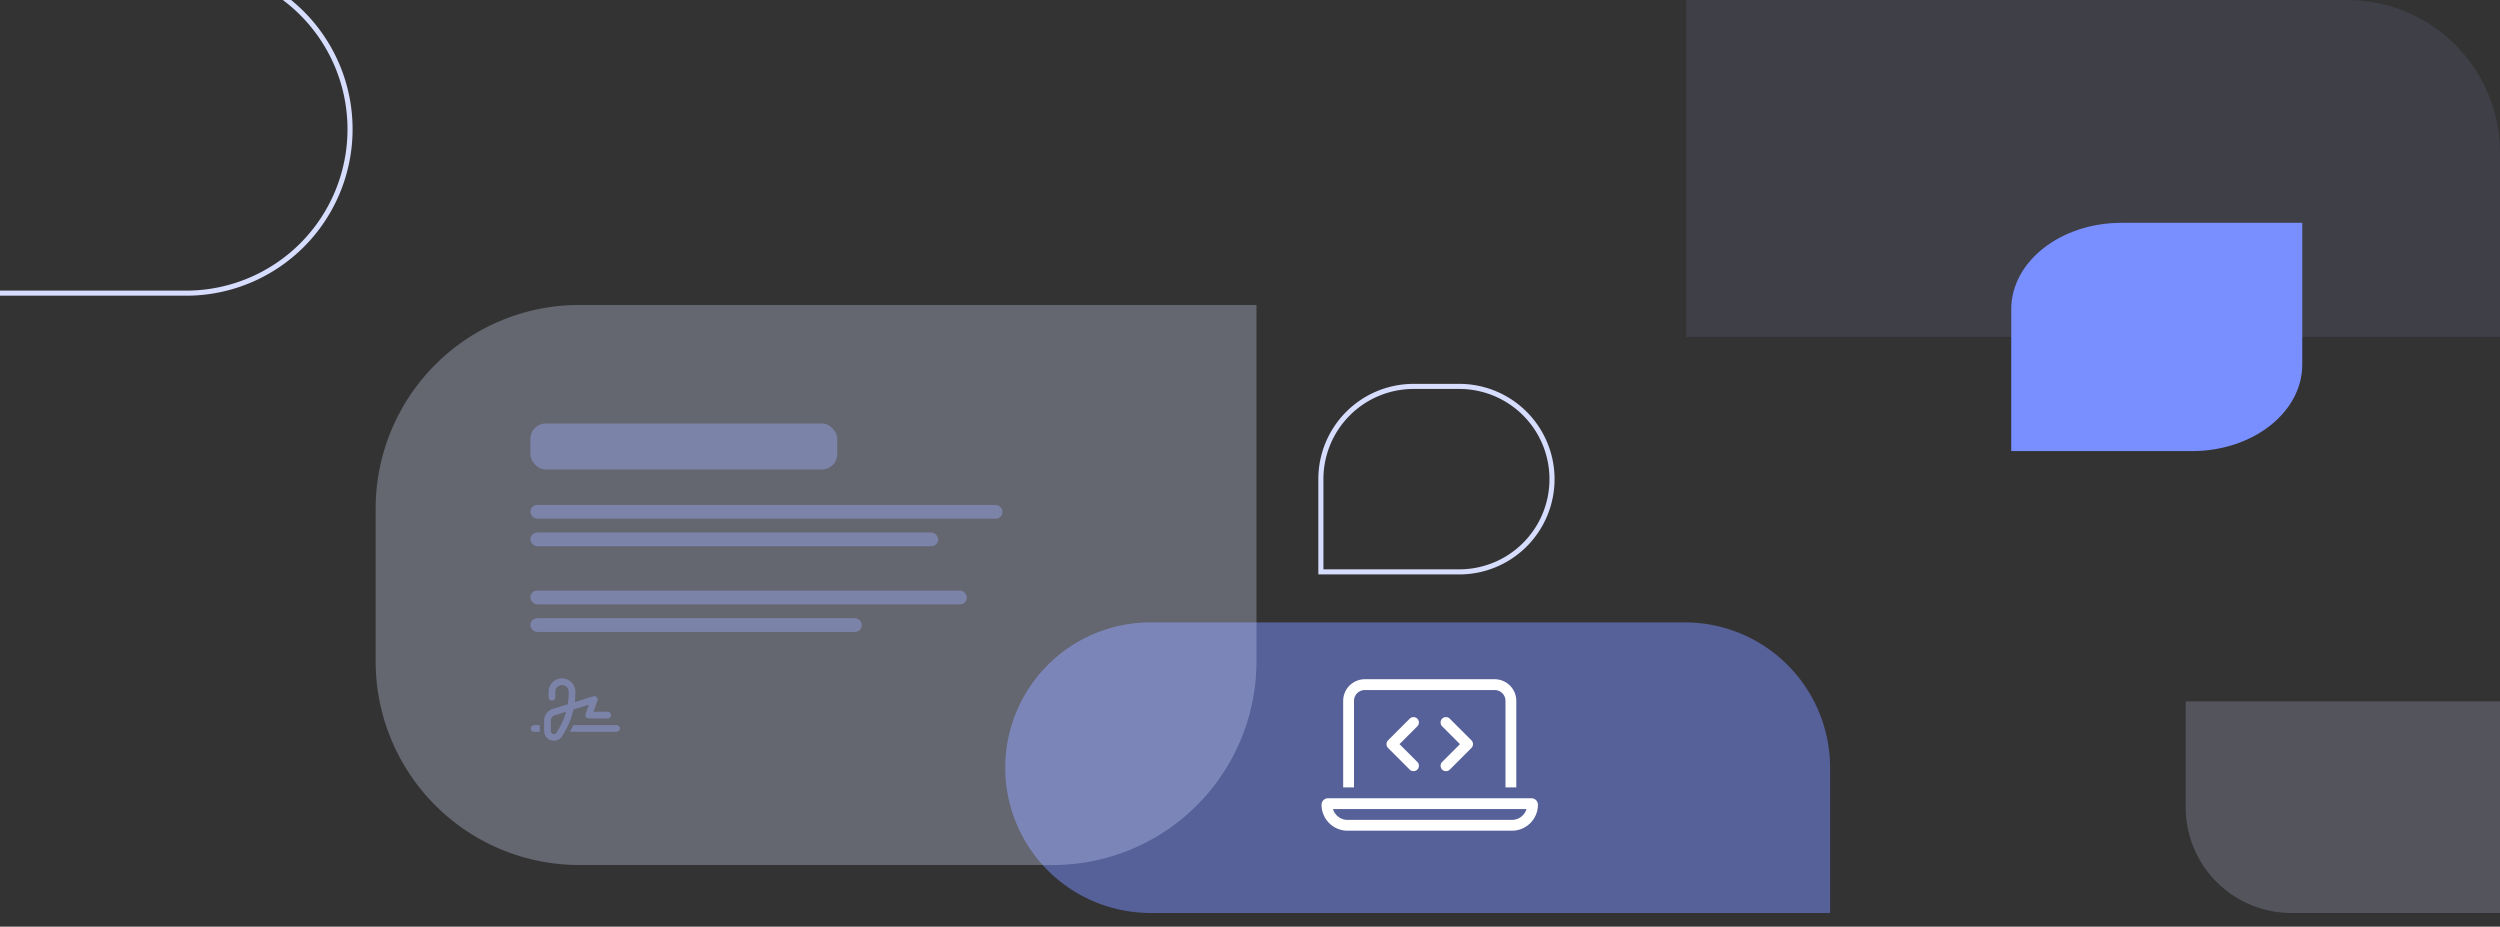
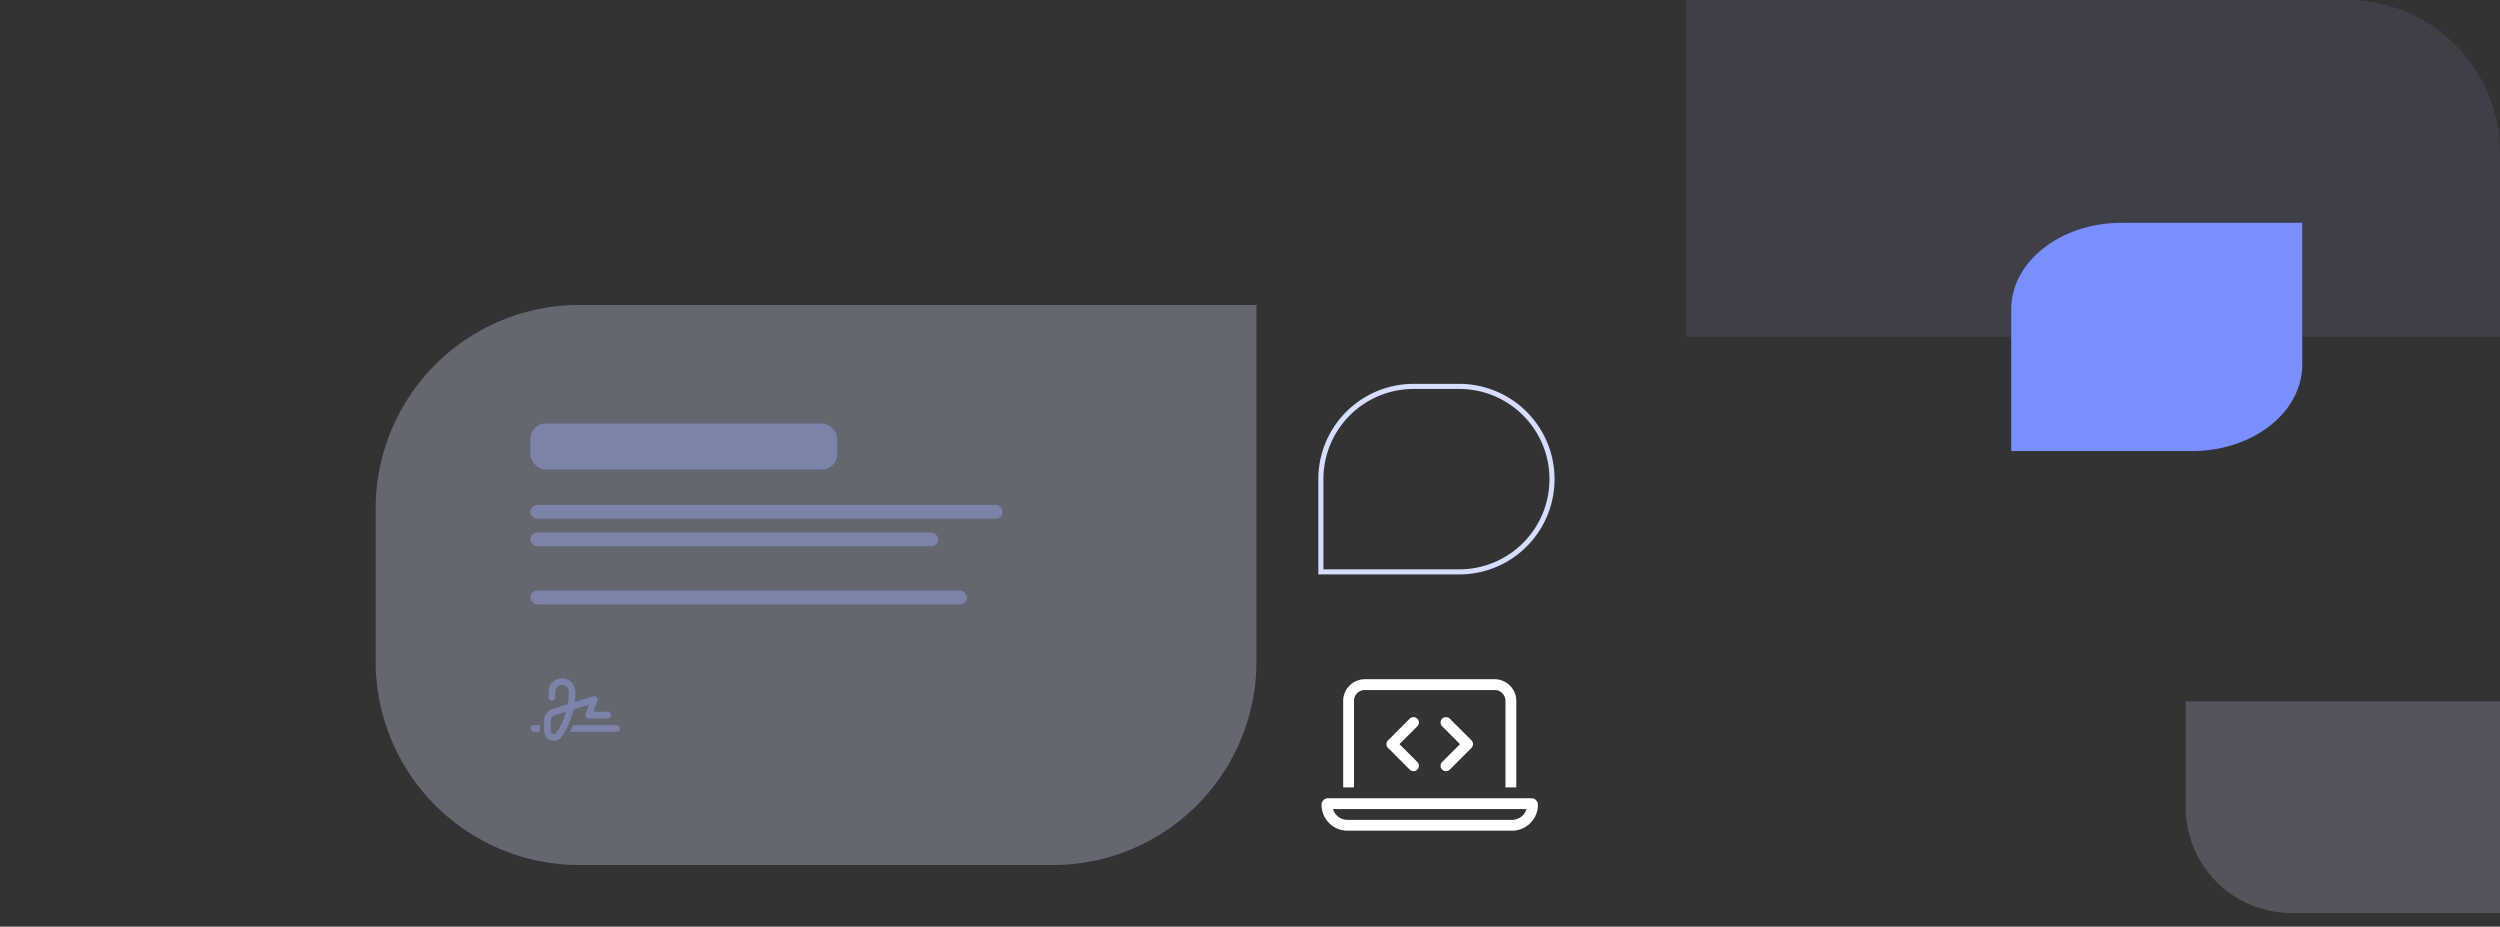
<svg xmlns="http://www.w3.org/2000/svg" width="491" height="182" viewBox="0 0 491 182">
  <rect x="0" y="0" width="491" height="182" fill="#333333" stroke="none" />
  <defs>
    <style>
      .cls-1, .cls-10, .cls-7 {
        fill: #d7ddff;
      }

      .cls-1 {
        stroke: rgba(255,255,255,0.5);
      }

      .cls-1, .cls-10 {
        opacity: 0.2;
      }

      .cls-2 {
        clip-path: url(#clip-path);
      }

      .cls-3 {
        fill: #a1b0ff;
        opacity: 0.1;
      }

      .cls-4 {
        fill: none;
        stroke: #d7ddff;
      }

      .cls-5, .cls-9 {
        fill: #7a8fff;
      }

      .cls-5 {
        opacity: 0.5;
      }

      .cls-6 {
        fill: #fff;
      }

      .cls-7 {
        opacity: 0.3;
      }

      .cls-8 {
        fill: rgba(161,176,255,0.4);
      }

      .cls-10 {
        stroke: rgba(0,0,0,0);
      }
    </style>
    <clipPath id="clip-path">
      <path id="Rectangle_32495" data-name="Rectangle 32495" class="cls-1" d="M30,0H461a30,30,0,0,1,30,30V182a0,0,0,0,1,0,0H0a0,0,0,0,1,0,0V30A30,30,0,0,1,30,0Z" />
    </clipPath>
  </defs>
  <g id="Mask_Group_20909" data-name="Mask Group 20909" class="cls-2">
    <g id="Group_41358" data-name="Group 41358" transform="translate(-56.41 -79.821)">
-       <path id="Path_53097" data-name="Path 53097" class="cls-3" d="M60,0H218.573a60,60,0,0,1,60,60V86a60,60,0,0,1-60,60H0V60A60,60,0,0,1,60,0Z" transform="translate(387.572)" />
-       <path id="Path_53092" data-name="Path 53092" class="cls-4" d="M32.2,0H125.56V64.395H32.2A32.2,32.2,0,0,1,32.2,0Z" transform="translate(125.56 137.395) rotate(180)" />
+       <path id="Path_53097" data-name="Path 53097" class="cls-3" d="M60,0H218.573V86a60,60,0,0,1-60,60H0V60A60,60,0,0,1,60,0Z" transform="translate(387.572)" />
      <g id="Group_41357" data-name="Group 41357" transform="translate(130.187 139.712)">
        <path id="Path_53098" data-name="Path 53098" class="cls-4" d="M18.213,0A18.213,18.213,0,0,1,36.426,18.213V45.395H18.213A18.213,18.213,0,0,1,0,27.182V18.213A18.213,18.213,0,0,1,18.213,0Z" transform="translate(231.038 16) rotate(90)" />
        <g id="Group_41307" data-name="Group 41307" transform="translate(123.652 62.345)">
-           <path id="Path_53095" data-name="Path 53095" class="cls-5" d="M28.536,0h104.93A28.536,28.536,0,0,1,162,28.536V57.072H28.536A28.536,28.536,0,0,1,28.536,0Z" />
          <path id="Path_53096" data-name="Path 53096" class="cls-6" d="M8.5-25.5H34a2.123,2.123,0,0,1,2.125,2.125v17H38.25v-17A4.254,4.254,0,0,0,34-27.625H8.5a4.254,4.254,0,0,0-4.25,4.25v17H6.375v-17A2.123,2.123,0,0,1,8.5-25.5ZM2.251-2.125h38A2.972,2.972,0,0,1,37.4,0H5.1A2.972,2.972,0,0,1,2.251-2.125ZM1.275-4.25A1.275,1.275,0,0,0,0-2.975a5.1,5.1,0,0,0,5.1,5.1H37.4a5.1,5.1,0,0,0,5.1-5.1A1.275,1.275,0,0,0,41.225-4.25H1.275ZM18.813-18.375a1.066,1.066,0,0,0,0-1.5,1.066,1.066,0,0,0-1.5,0l-4.25,4.25a1.066,1.066,0,0,0,0,1.5l4.25,4.25a1.066,1.066,0,0,0,1.5,0,1.066,1.066,0,0,0,0-1.5l-3.5-3.5,3.5-3.5Zm6.375-1.5a1.066,1.066,0,0,0-1.5,0,1.066,1.066,0,0,0,0,1.5l3.5,3.5-3.5,3.5a1.066,1.066,0,0,0,0,1.5,1.066,1.066,0,0,0,1.5,0l4.25-4.25a1.066,1.066,0,0,0,0-1.5Z" transform="translate(62.122 38.788)" />
        </g>
        <g id="Group_41356" data-name="Group 41356">
          <path id="Path_53094" data-name="Path 53094" class="cls-7" d="M40,0H172.995V70a40,40,0,0,1-40,40H40A40,40,0,0,1,0,70V40A40,40,0,0,1,40,0Z" />
          <g id="Group_41355" data-name="Group 41355" transform="translate(30.39 23.287)">
            <g id="Group_41045" data-name="Group 41045" transform="translate(0 15.987)">
              <rect id="Rectangle_31636" data-name="Rectangle 31636" class="cls-8" width="92.731" height="2.707" rx="1.354" transform="translate(0 0)" />
              <rect id="Rectangle_32672" data-name="Rectangle 32672" class="cls-8" width="85.731" height="2.707" rx="1.354" transform="translate(0 16.828)" />
              <rect id="Rectangle_31637" data-name="Rectangle 31637" class="cls-8" width="80.1" height="2.707" rx="1.354" transform="translate(0 5.414)" />
-               <rect id="Rectangle_32673" data-name="Rectangle 32673" class="cls-8" width="65.1" height="2.707" rx="1.354" transform="translate(0 22.242)" />
              <path id="Path_53093" data-name="Path 53093" class="cls-8" d="M-3.937-8.75a1.313,1.313,0,0,1,1.313-1.312A1.313,1.313,0,0,1-1.312-8.75v.216A13.143,13.143,0,0,1-1.5-6.289l-2.926.905a2.406,2.406,0,0,0-1.7,2.3v2.045A1.914,1.914,0,0,0-4.211.875,1.91,1.91,0,0,0-2.57-.055l.435-.722A14.7,14.7,0,0,0-.4-5.138l.027-.129L2.661-6.2,2.007-4.378a.658.658,0,0,0,.082.6.655.655,0,0,0,.536.279H6.344A.655.655,0,0,0,7-4.156a.655.655,0,0,0-.656-.656H3.557L4.337-7a.655.655,0,0,0-.145-.675.652.652,0,0,0-.667-.172L-.112-6.718A14.915,14.915,0,0,0,0-8.534V-8.75a2.626,2.626,0,0,0-2.625-2.625A2.626,2.626,0,0,0-5.25-8.75v1.094A.655.655,0,0,0-4.594-7a.655.655,0,0,0,.656-.656V-8.75Zm-.1,4.621,2.212-.684A13.375,13.375,0,0,1-3.262-1.449L-3.7-.727a.6.6,0,0,1-.514.293.6.6,0,0,1-.6-.6V-3.084a1.094,1.094,0,0,1,.771-1.045ZM-7-2.187H-8.094a.655.655,0,0,0-.656.656.655.655,0,0,0,.656.656h1.1C-7-.93-7-.984-7-1.039V-2.187ZM-1.072-.875H8.094a.655.655,0,0,0,.656-.656.655.655,0,0,0-.656-.656H-.435c-.191.446-.4.886-.637,1.313Z" transform="translate(8.832 45.438)" />
            </g>
            <rect id="Rectangle_31638" data-name="Rectangle 31638" class="cls-8" width="60.262" height="9.024" rx="3" />
          </g>
        </g>
      </g>
      <path id="Path_52599" data-name="Path 52599" class="cls-9" d="M583.752,212.73V184.886c0-9.381,9.7-16.987,21.657-16.987h35.5v27.844c0,9.381-9.7,16.987-21.658,16.987Z" transform="translate(-132.337 -44.315)" />
      <path id="Path_53099" data-name="Path 53099" class="cls-10" d="M20.776,0H73.923A20.776,20.776,0,0,1,94.7,20.776V41.551H20.776A20.776,20.776,0,0,1,20.776,0Z" transform="translate(580.373 259.13) rotate(180)" />
    </g>
  </g>
</svg>